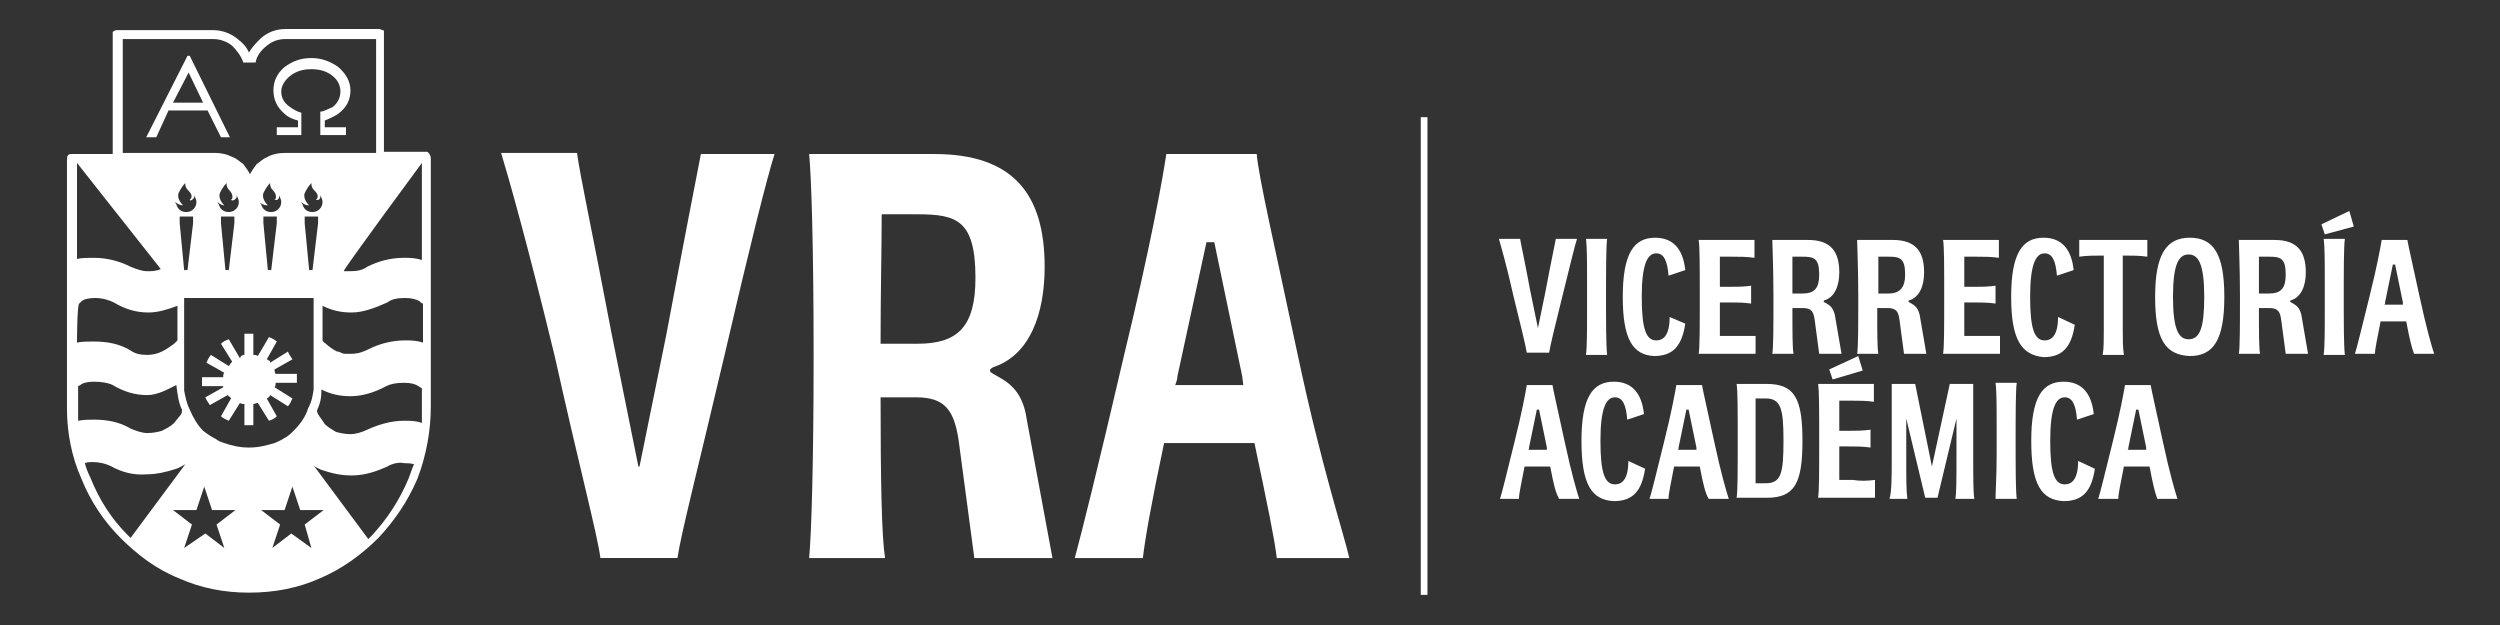
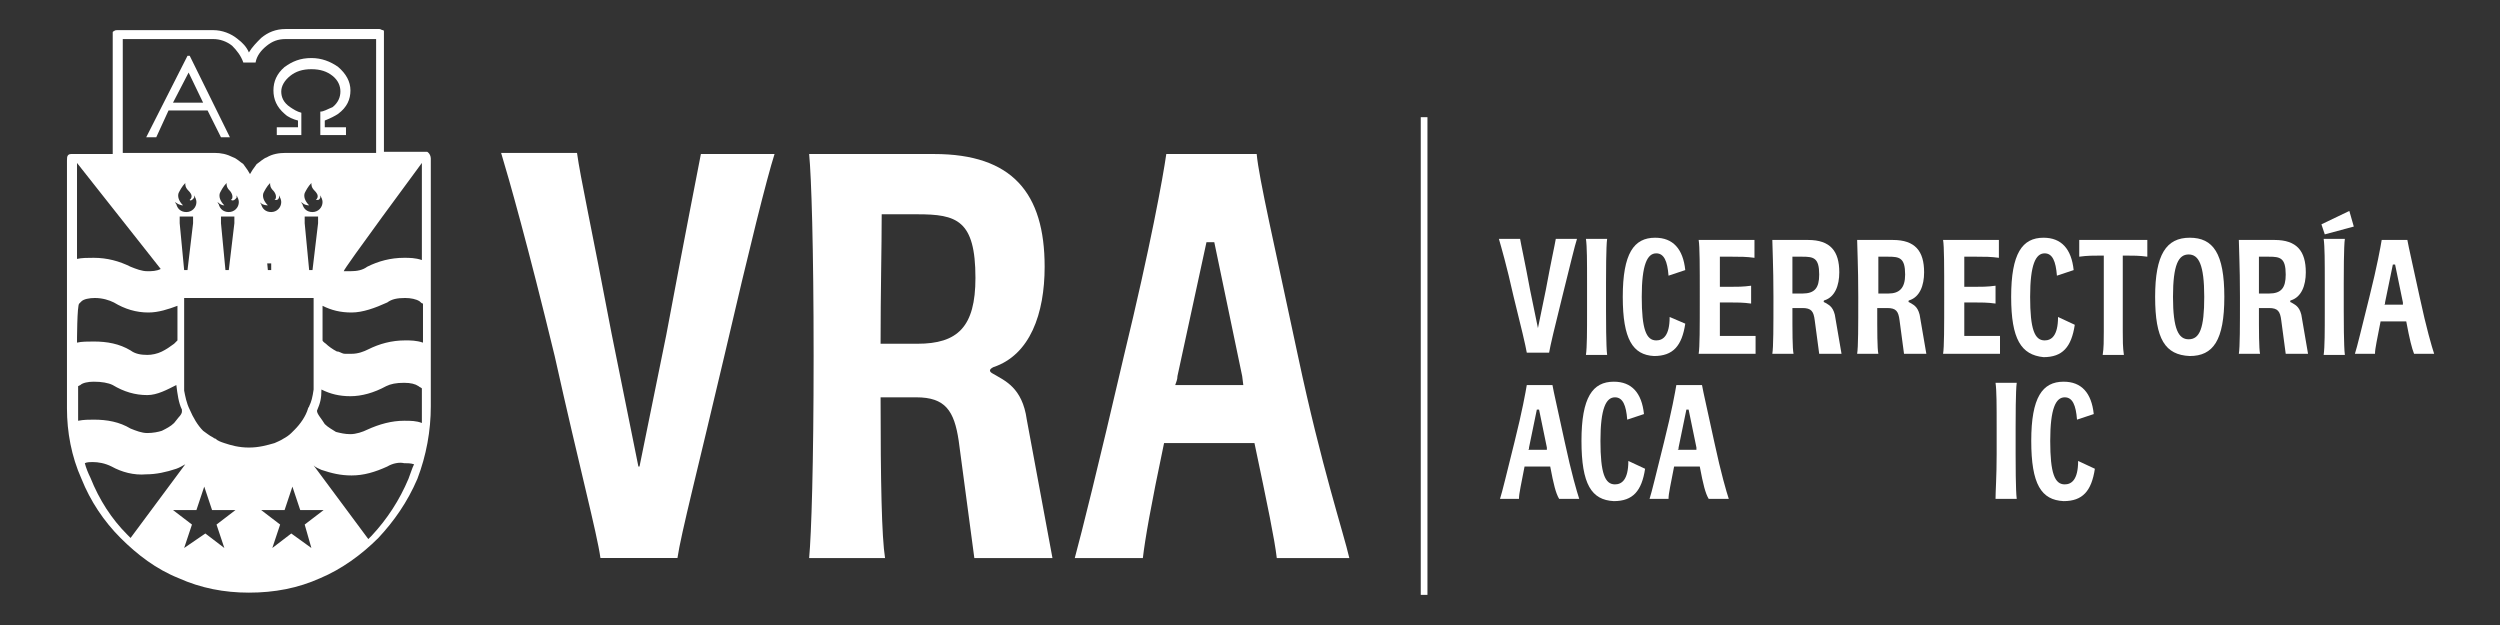
<svg xmlns="http://www.w3.org/2000/svg" version="1.1" id="Capa_1" x="0px" y="0px" viewBox="0 0 224 56" style="enable-background:new 0 0 224 56;" xml:space="preserve">
  <rect x="0" y="0" width="224" height="56" fill="#333333" stroke="none" />
  <style type="text/css">

	.st0{fill:#FFFFFF;}

</style>
  <g>
    <path class="st0" d="M127.6,53.3V10.5V53.3z" />
    <rect x="127.3" y="10.5" class="st0" width="0.6" height="42.8" />
    <g>
-       <path class="st0" d="M27.3,20l0.4,4.2h0.3l0.5-4.2v-0.6h-1.2V20z M27,18.1c0,0.1,0.1,0.2,0.1,0.2c0.1,0.4,0.4,0.7,0.9,0.7     c0.5,0,0.9-0.4,0.9-0.9c0-0.2-0.1-0.4-0.2-0.6c0,0.1,0,0.2,0,0.2c-0.1,0.3-0.3,0.2-0.4,0.2l0.1-0.1c0.2-0.3-0.1-0.6-0.2-0.7     c-0.3-0.3-0.3-0.5-0.3-0.7c-0.3,0.3-0.5,0.7-0.6,0.9c-0.1,0.3,0,0.7,0.4,1.1C27.3,18.4,27.1,18.2,27,18.1 M23.3,18.1     c0,0.1,0.1,0.2,0.1,0.2c0.1,0.4,0.4,0.7,0.9,0.7c0.5,0,0.9-0.4,0.9-0.9c0-0.2-0.1-0.4-0.2-0.6c0,0.1,0,0.2,0,0.2     c-0.1,0.3-0.3,0.2-0.4,0.2l0.1-0.1c0.1-0.3-0.1-0.6-0.2-0.7c-0.3-0.3-0.3-0.5-0.3-0.7c-0.3,0.3-0.5,0.7-0.6,0.9     c-0.1,0.3,0,0.7,0.4,1.1C23.6,18.4,23.3,18.2,23.3,18.1 M23.6,20l0.4,4.2h0.3l0.5-4.2v-0.6h-1.2V20z M19.8,20l0.4,4.2h0.3L21,20     v-0.6h-1.2V20z M19.5,18.1c0,0.1,0.1,0.2,0.1,0.2c0.1,0.4,0.4,0.7,0.9,0.7c0.5,0,0.9-0.4,0.9-0.9c0-0.2-0.1-0.4-0.2-0.6     c0,0.1,0,0.2,0,0.2C21,18,20.8,18,20.7,17.9l0.1-0.1c0.1-0.3-0.1-0.6-0.2-0.7c-0.3-0.3-0.3-0.5-0.3-0.7c-0.3,0.3-0.5,0.7-0.6,0.9     c-0.1,0.3,0,0.7,0.4,1.1C19.8,18.4,19.6,18.2,19.5,18.1 M15.7,18.1c0,0.1,0.1,0.2,0.1,0.2c0.1,0.4,0.4,0.7,0.9,0.7     c0.5,0,0.9-0.4,0.9-0.9c0-0.2-0.1-0.4-0.2-0.6c0,0.1,0,0.2,0,0.2C17.2,18,17,18,17,17.9l0.1-0.1c0.2-0.3-0.1-0.6-0.2-0.7     c-0.3-0.3-0.3-0.5-0.3-0.7c-0.3,0.3-0.5,0.7-0.6,0.9c-0.1,0.3,0,0.7,0.4,1.1C16.1,18.4,15.8,18.2,15.7,18.1 M16.1,20l0.4,4.2h0.3     l0.5-4.2v-0.6h-1.2V20z M23.4,3.4c0.6-0.5,1.3-0.8,2.2-0.8H34c0.1,0,0.2,0.1,0.3,0.1c0.1,0,0.1,0.1,0.1,0.1v0.1v10.7h3.6l0.2,0     c0.1,0,0.1,0,0.2,0.1c0.1,0.1,0.2,0.3,0.2,0.5v22.2c0,2.2-0.4,4.4-1.2,6.5c-0.9,2.1-2.1,3.8-3.5,5.3c-1.5,1.5-3.3,2.8-5.2,3.6     c-2,0.9-4.1,1.3-6.4,1.3c-2.2,0-4.3-0.4-6.3-1.3c-2-0.8-3.7-2.1-5.2-3.6c-1.5-1.5-2.7-3.3-3.5-5.3C6.4,40.9,6,38.7,6,36.6V14.4     C6,14.2,6,14,6.1,13.9c0.1-0.1,0.2-0.1,0.4-0.1h3.6V3.1V2.9c0,0,0-0.1,0.1-0.1c0.1-0.1,0.2-0.1,0.3-0.1h8.6c0.8,0,1.6,0.3,2.2,0.8     c0.4,0.3,0.8,0.7,1,1.2C22.6,4.2,23,3.8,23.4,3.4 M22.9,5.6h-1.1c-0.2-0.6-0.6-1.1-1-1.5c-0.5-0.4-1.1-0.6-1.7-0.6H11v10.2h8.2     c0.6,0,1.1,0.1,1.7,0.4c0.3,0.1,0.6,0.4,0.9,0.6c0.3,0.4,0.5,0.7,0.6,0.9c0.1-0.2,0.3-0.5,0.6-0.9c0.3-0.2,0.6-0.5,0.9-0.6     c0.5-0.3,1.1-0.4,1.7-0.4h8.1V3.5h-8.1c-0.7,0-1.2,0.2-1.7,0.6C23.4,4.5,23,5,22.9,5.6 M30.8,24.3c0.2,0,0.4,0,0.6,0     c0.6,0,1.1-0.1,1.5-0.4c1-0.5,2.1-0.8,3.3-0.8c0.5,0,1,0,1.6,0.2v-8.7C37.8,14.6,30.7,24.2,30.8,24.3 M29.2,30.8     c0.2,0.2,0.6,0.5,1,0.7l0.1,0c0.3,0.1,0.4,0.2,0.6,0.2c0.2,0,0.4,0,0.6,0c0.6,0,1.1-0.2,1.5-0.4c1-0.5,2.1-0.8,3.3-0.8     c0.5,0,1,0,1.6,0.2v-3.5c-0.1,0-0.2-0.1-0.3-0.2c-0.3-0.2-0.8-0.3-1.3-0.3c-0.7,0-1.2,0.1-1.6,0.4c-1.1,0.5-2.2,0.9-3.2,0.9     c-1,0-1.8-0.2-2.6-0.6v3.1C28.9,30.6,29.2,30.8,29.2,30.8 M6.9,14.6v8.6c0.4-0.1,1-0.1,1.5-0.1c1.2,0,2.3,0.3,3.3,0.8     c0.5,0.2,1,0.4,1.5,0.4c0.4,0,0.8,0,1.2-0.2L6.9,14.6z M6.9,30.7c0.4-0.1,1-0.1,1.5-0.1c1.2,0,2.3,0.2,3.3,0.8     c0.4,0.3,0.9,0.4,1.5,0.4c0.4,0,0.9-0.1,1.3-0.3c0.4-0.2,0.7-0.4,1.1-0.7l0.3-0.3v-3.1c-0.8,0.3-1.7,0.6-2.6,0.6     c-1.1,0-2.1-0.3-3.1-0.9c-0.4-0.2-1-0.4-1.7-0.4c-0.5,0-1,0.1-1.2,0.3l-0.2,0.2C6.9,27.3,6.9,30.7,6.9,30.7 M16.5,35     c0.1,0.5,0.2,1.1,0.5,1.7c0.3,0.7,0.7,1.4,1.2,1.9c0.3,0.2,0.5,0.4,0.9,0.6c0,0,0.1,0.1,0.2,0.1c0.2,0.2,0.5,0.3,0.8,0.4     c0.6,0.2,1.3,0.4,2.2,0.4c0.9,0,1.6-0.2,2.3-0.4c0.2-0.1,0.5-0.2,0.8-0.4c0.2-0.1,0.5-0.3,0.7-0.5c0.1-0.1,0.2-0.2,0.3-0.3     c0.5-0.5,1-1.2,1.2-1.9c0-0.1,0.1-0.1,0.1-0.2c0.2-0.4,0.3-0.8,0.4-1.5v-8.2H16.5v7.5C16.5,34.5,16.5,34.8,16.5,35 M16.3,36.7     c-0.3-0.6-0.4-1.4-0.5-2.2c-0.8,0.4-1.7,0.9-2.6,0.9c-1.1,0-2.1-0.3-3.1-0.9c-0.4-0.2-1-0.3-1.7-0.3c-0.5,0-1,0.1-1.2,0.3     l-0.2,0.1v1.9c0,0.4,0,0.8,0,1.2c0.5-0.1,1-0.1,1.4-0.1c1.2,0,2.3,0.2,3.3,0.8c0.5,0.2,1,0.4,1.5,0.4c0.5,0,1-0.1,1.3-0.2     c0.4-0.2,0.8-0.4,1.1-0.7l0.4-0.5c0.2-0.2,0.3-0.4,0.3-0.5L16.3,36.7z M10,41.8c-0.6-0.3-1.2-0.4-1.7-0.4c-0.2,0-0.5,0-0.7,0.1     c0.1,0.4,0.3,0.9,0.5,1.3c0.8,2,1.9,3.7,3.3,5.1c0.1,0.1,0.2,0.2,0.3,0.3l4.9-6.6c-0.2,0.1-0.5,0.3-0.8,0.4     c-0.9,0.3-1.8,0.5-2.7,0.5C12,42.6,10.9,42.3,10,41.8 M18.4,47.8l1.7,1.3L19.4,47l1.7-1.3H19l-0.7-2.1l-0.7,2.1h-2.1l1.7,1.3     l-0.7,2.1L18.4,47.8z M37.8,37.9c0-0.4,0-0.8,0-1.2v-1.9c-0.1-0.1-0.2-0.1-0.3-0.2c-0.3-0.2-0.7-0.3-1.3-0.3     c-0.7,0-1.2,0.1-1.6,0.3c-1.1,0.6-2.2,0.9-3.2,0.9c-1,0-1.8-0.2-2.6-0.6c0,0.8-0.1,1.2-0.4,1.9c0,0.3,0.4,0.7,0.7,1.2h0     c0.3,0.3,0.7,0.5,1,0.7c0.4,0.1,0.8,0.2,1.3,0.2c0.5,0,1.1-0.2,1.5-0.4c1.1-0.5,2.2-0.8,3.3-0.8C36.8,37.7,37.3,37.7,37.8,37.9      M34.7,41.8c-1.1,0.5-2.1,0.8-3.2,0.8c-1,0-1.8-0.2-2.7-0.5c-0.2-0.1-0.5-0.2-0.7-0.4l4.9,6.6l0.3-0.3c1.4-1.5,2.5-3.2,3.3-5.1     c0.2-0.5,0.3-0.9,0.5-1.3c-0.3-0.1-0.6-0.1-0.9-0.1C35.8,41.4,35.2,41.5,34.7,41.8 M27.9,49.1L27.3,47l1.7-1.3h-2.1l-0.7-2.1     l-0.7,2.1h-2.1l1.7,1.3l-0.7,2.1l1.7-1.3L27.9,49.1z" />
+       <path class="st0" d="M27.3,20l0.4,4.2h0.3l0.5-4.2v-0.6h-1.2V20z M27,18.1c0,0.1,0.1,0.2,0.1,0.2c0.1,0.4,0.4,0.7,0.9,0.7     c0.5,0,0.9-0.4,0.9-0.9c0-0.2-0.1-0.4-0.2-0.6c0,0.1,0,0.2,0,0.2c-0.1,0.3-0.3,0.2-0.4,0.2l0.1-0.1c0.2-0.3-0.1-0.6-0.2-0.7     c-0.3-0.3-0.3-0.5-0.3-0.7c-0.3,0.3-0.5,0.7-0.6,0.9c-0.1,0.3,0,0.7,0.4,1.1C27.3,18.4,27.1,18.2,27,18.1 M23.3,18.1     c0,0.1,0.1,0.2,0.1,0.2c0.1,0.4,0.4,0.7,0.9,0.7c0.5,0,0.9-0.4,0.9-0.9c0-0.2-0.1-0.4-0.2-0.6c0,0.1,0,0.2,0,0.2     c-0.1,0.3-0.3,0.2-0.4,0.2l0.1-0.1c0.1-0.3-0.1-0.6-0.2-0.7c-0.3-0.3-0.3-0.5-0.3-0.7c-0.3,0.3-0.5,0.7-0.6,0.9     c-0.1,0.3,0,0.7,0.4,1.1C23.6,18.4,23.3,18.2,23.3,18.1 M23.6,20l0.4,4.2h0.3v-0.6h-1.2V20z M19.8,20l0.4,4.2h0.3L21,20     v-0.6h-1.2V20z M19.5,18.1c0,0.1,0.1,0.2,0.1,0.2c0.1,0.4,0.4,0.7,0.9,0.7c0.5,0,0.9-0.4,0.9-0.9c0-0.2-0.1-0.4-0.2-0.6     c0,0.1,0,0.2,0,0.2C21,18,20.8,18,20.7,17.9l0.1-0.1c0.1-0.3-0.1-0.6-0.2-0.7c-0.3-0.3-0.3-0.5-0.3-0.7c-0.3,0.3-0.5,0.7-0.6,0.9     c-0.1,0.3,0,0.7,0.4,1.1C19.8,18.4,19.6,18.2,19.5,18.1 M15.7,18.1c0,0.1,0.1,0.2,0.1,0.2c0.1,0.4,0.4,0.7,0.9,0.7     c0.5,0,0.9-0.4,0.9-0.9c0-0.2-0.1-0.4-0.2-0.6c0,0.1,0,0.2,0,0.2C17.2,18,17,18,17,17.9l0.1-0.1c0.2-0.3-0.1-0.6-0.2-0.7     c-0.3-0.3-0.3-0.5-0.3-0.7c-0.3,0.3-0.5,0.7-0.6,0.9c-0.1,0.3,0,0.7,0.4,1.1C16.1,18.4,15.8,18.2,15.7,18.1 M16.1,20l0.4,4.2h0.3     l0.5-4.2v-0.6h-1.2V20z M23.4,3.4c0.6-0.5,1.3-0.8,2.2-0.8H34c0.1,0,0.2,0.1,0.3,0.1c0.1,0,0.1,0.1,0.1,0.1v0.1v10.7h3.6l0.2,0     c0.1,0,0.1,0,0.2,0.1c0.1,0.1,0.2,0.3,0.2,0.5v22.2c0,2.2-0.4,4.4-1.2,6.5c-0.9,2.1-2.1,3.8-3.5,5.3c-1.5,1.5-3.3,2.8-5.2,3.6     c-2,0.9-4.1,1.3-6.4,1.3c-2.2,0-4.3-0.4-6.3-1.3c-2-0.8-3.7-2.1-5.2-3.6c-1.5-1.5-2.7-3.3-3.5-5.3C6.4,40.9,6,38.7,6,36.6V14.4     C6,14.2,6,14,6.1,13.9c0.1-0.1,0.2-0.1,0.4-0.1h3.6V3.1V2.9c0,0,0-0.1,0.1-0.1c0.1-0.1,0.2-0.1,0.3-0.1h8.6c0.8,0,1.6,0.3,2.2,0.8     c0.4,0.3,0.8,0.7,1,1.2C22.6,4.2,23,3.8,23.4,3.4 M22.9,5.6h-1.1c-0.2-0.6-0.6-1.1-1-1.5c-0.5-0.4-1.1-0.6-1.7-0.6H11v10.2h8.2     c0.6,0,1.1,0.1,1.7,0.4c0.3,0.1,0.6,0.4,0.9,0.6c0.3,0.4,0.5,0.7,0.6,0.9c0.1-0.2,0.3-0.5,0.6-0.9c0.3-0.2,0.6-0.5,0.9-0.6     c0.5-0.3,1.1-0.4,1.7-0.4h8.1V3.5h-8.1c-0.7,0-1.2,0.2-1.7,0.6C23.4,4.5,23,5,22.9,5.6 M30.8,24.3c0.2,0,0.4,0,0.6,0     c0.6,0,1.1-0.1,1.5-0.4c1-0.5,2.1-0.8,3.3-0.8c0.5,0,1,0,1.6,0.2v-8.7C37.8,14.6,30.7,24.2,30.8,24.3 M29.2,30.8     c0.2,0.2,0.6,0.5,1,0.7l0.1,0c0.3,0.1,0.4,0.2,0.6,0.2c0.2,0,0.4,0,0.6,0c0.6,0,1.1-0.2,1.5-0.4c1-0.5,2.1-0.8,3.3-0.8     c0.5,0,1,0,1.6,0.2v-3.5c-0.1,0-0.2-0.1-0.3-0.2c-0.3-0.2-0.8-0.3-1.3-0.3c-0.7,0-1.2,0.1-1.6,0.4c-1.1,0.5-2.2,0.9-3.2,0.9     c-1,0-1.8-0.2-2.6-0.6v3.1C28.9,30.6,29.2,30.8,29.2,30.8 M6.9,14.6v8.6c0.4-0.1,1-0.1,1.5-0.1c1.2,0,2.3,0.3,3.3,0.8     c0.5,0.2,1,0.4,1.5,0.4c0.4,0,0.8,0,1.2-0.2L6.9,14.6z M6.9,30.7c0.4-0.1,1-0.1,1.5-0.1c1.2,0,2.3,0.2,3.3,0.8     c0.4,0.3,0.9,0.4,1.5,0.4c0.4,0,0.9-0.1,1.3-0.3c0.4-0.2,0.7-0.4,1.1-0.7l0.3-0.3v-3.1c-0.8,0.3-1.7,0.6-2.6,0.6     c-1.1,0-2.1-0.3-3.1-0.9c-0.4-0.2-1-0.4-1.7-0.4c-0.5,0-1,0.1-1.2,0.3l-0.2,0.2C6.9,27.3,6.9,30.7,6.9,30.7 M16.5,35     c0.1,0.5,0.2,1.1,0.5,1.7c0.3,0.7,0.7,1.4,1.2,1.9c0.3,0.2,0.5,0.4,0.9,0.6c0,0,0.1,0.1,0.2,0.1c0.2,0.2,0.5,0.3,0.8,0.4     c0.6,0.2,1.3,0.4,2.2,0.4c0.9,0,1.6-0.2,2.3-0.4c0.2-0.1,0.5-0.2,0.8-0.4c0.2-0.1,0.5-0.3,0.7-0.5c0.1-0.1,0.2-0.2,0.3-0.3     c0.5-0.5,1-1.2,1.2-1.9c0-0.1,0.1-0.1,0.1-0.2c0.2-0.4,0.3-0.8,0.4-1.5v-8.2H16.5v7.5C16.5,34.5,16.5,34.8,16.5,35 M16.3,36.7     c-0.3-0.6-0.4-1.4-0.5-2.2c-0.8,0.4-1.7,0.9-2.6,0.9c-1.1,0-2.1-0.3-3.1-0.9c-0.4-0.2-1-0.3-1.7-0.3c-0.5,0-1,0.1-1.2,0.3     l-0.2,0.1v1.9c0,0.4,0,0.8,0,1.2c0.5-0.1,1-0.1,1.4-0.1c1.2,0,2.3,0.2,3.3,0.8c0.5,0.2,1,0.4,1.5,0.4c0.5,0,1-0.1,1.3-0.2     c0.4-0.2,0.8-0.4,1.1-0.7l0.4-0.5c0.2-0.2,0.3-0.4,0.3-0.5L16.3,36.7z M10,41.8c-0.6-0.3-1.2-0.4-1.7-0.4c-0.2,0-0.5,0-0.7,0.1     c0.1,0.4,0.3,0.9,0.5,1.3c0.8,2,1.9,3.7,3.3,5.1c0.1,0.1,0.2,0.2,0.3,0.3l4.9-6.6c-0.2,0.1-0.5,0.3-0.8,0.4     c-0.9,0.3-1.8,0.5-2.7,0.5C12,42.6,10.9,42.3,10,41.8 M18.4,47.8l1.7,1.3L19.4,47l1.7-1.3H19l-0.7-2.1l-0.7,2.1h-2.1l1.7,1.3     l-0.7,2.1L18.4,47.8z M37.8,37.9c0-0.4,0-0.8,0-1.2v-1.9c-0.1-0.1-0.2-0.1-0.3-0.2c-0.3-0.2-0.7-0.3-1.3-0.3     c-0.7,0-1.2,0.1-1.6,0.3c-1.1,0.6-2.2,0.9-3.2,0.9c-1,0-1.8-0.2-2.6-0.6c0,0.8-0.1,1.2-0.4,1.9c0,0.3,0.4,0.7,0.7,1.2h0     c0.3,0.3,0.7,0.5,1,0.7c0.4,0.1,0.8,0.2,1.3,0.2c0.5,0,1.1-0.2,1.5-0.4c1.1-0.5,2.2-0.8,3.3-0.8C36.8,37.7,37.3,37.7,37.8,37.9      M34.7,41.8c-1.1,0.5-2.1,0.8-3.2,0.8c-1,0-1.8-0.2-2.7-0.5c-0.2-0.1-0.5-0.2-0.7-0.4l4.9,6.6l0.3-0.3c1.4-1.5,2.5-3.2,3.3-5.1     c0.2-0.5,0.3-0.9,0.5-1.3c-0.3-0.1-0.6-0.1-0.9-0.1C35.8,41.4,35.2,41.5,34.7,41.8 M27.9,49.1L27.3,47l1.7-1.3h-2.1l-0.7-2.1     l-0.7,2.1h-2.1l1.7,1.3l-0.7,2.1l1.7-1.3L27.9,49.1z" />
      <path class="st0" d="M26,6.8c-0.5,0.4-0.8,0.9-0.8,1.4c0,0.5,0.2,1,0.8,1.4c0.3,0.2,0.6,0.4,1,0.5v2h-2.2v-0.7h1.9v-0.6     c-0.4-0.1-0.9-0.3-1.2-0.6c-0.7-0.6-1-1.3-1-2.1c0-0.8,0.3-1.5,1-2.1c0.7-0.5,1.4-0.8,2.4-0.8c0.9,0,1.7,0.3,2.4,0.8     c0.7,0.6,1.1,1.3,1.1,2.1c0,0.8-0.3,1.5-1.1,2.1c-0.3,0.2-0.7,0.4-1.2,0.6v0.6h1.9v0.7h-2.3v-2.1c0.3,0,0.6-0.2,1.1-0.4     c0.5-0.4,0.7-0.9,0.7-1.4c0-0.5-0.2-1-0.7-1.4c-0.5-0.4-1.1-0.6-1.9-0.6C27.1,6.2,26.5,6.4,26,6.8" />
      <path class="st0" d="M19.8,12.3l-1.2-2.4h-3.5L14,12.3h-0.9l3.7-7.3H17l3.6,7.3H19.8z M18.2,9.2l-1.3-2.7l-1.4,2.7H18.2z" />
-       <path class="st0" d="M21.9,31.8v-1.9h0.4h0.4v1.9c0.1,0,0.3,0,0.4,0.1l1-1.7c0.2,0.1,0.5,0.2,0.7,0.4l-0.9,1.6     c0.1,0,0.1,0.1,0.2,0.1c0.1,0,0.1,0.1,0.1,0.2l1.6-1c0.1,0.3,0.3,0.5,0.4,0.7l-1.6,0.9c0,0.1,0,0.3,0.1,0.4h1.9v0.8h-1.9     c0,0.1,0,0.3-0.1,0.4l1.6,1c-0.1,0.2-0.2,0.5-0.4,0.7l-1.6-1c0,0.1-0.1,0.1-0.1,0.2c-0.1,0-0.1,0.1-0.2,0.1l0.9,1.6     c-0.2,0.2-0.4,0.3-0.7,0.4l-1-1.6c-0.1,0-0.3,0.1-0.4,0.1v1.9l-0.4,0l-0.4,0v-1.9c-0.1,0-0.3,0-0.4-0.1l-1,1.6     c-0.2-0.1-0.5-0.2-0.7-0.4l0.9-1.6c0-0.1-0.1-0.1-0.2-0.2c0,0-0.1-0.1-0.1-0.1l-1.6,0.9c-0.1-0.2-0.3-0.4-0.4-0.7l1.6-0.9     C20,34.9,20,34.8,20,34.6h-1.9v-0.8H20c0-0.2,0-0.3,0.1-0.4l-1.6-0.9c0.1-0.2,0.2-0.5,0.4-0.7l1.6,1c0.1-0.1,0.1-0.1,0.1-0.2     c0.1,0,0.1-0.1,0.2-0.2l-1-1.6c0.2-0.2,0.4-0.3,0.7-0.4l1,1.7C21.6,31.8,21.8,31.8,21.9,31.8" />
      <path class="st0" d="M44.9,13.7h6.8c0.3,2.2,1.3,6.7,3.1,16.2l2.4,11.9h0.1L59.7,30c1.8-9.6,2.7-14.1,3.1-16.2h6.6     c-0.7,2.2-2.2,8.2-4.5,18.1c-2.3,9.8-3.9,16-4.2,18.1h-6.9c-0.3-2.2-1.9-8.2-4.1-18.1C47.3,22,45.6,16,44.9,13.7" />
      <path class="st0" d="M94.3,50h-7l-1.4-10.5c-0.4-2.7-1.2-3.9-3.8-3.9h-3.2c0,7.6,0.1,12.5,0.4,14.4h-6.8c0.2-2.2,0.4-8.3,0.4-18.1     s-0.2-16-0.4-18.1h11.2c7,0,9.9,3.5,9.9,10.1c0,4.2-1.3,7.9-4.6,9c-0.2,0.1-0.3,0.2-0.3,0.3c0,0.1,0.1,0.2,0.3,0.3     c1,0.6,2.6,1.2,3,4.1L94.3,50z M87.4,24.9c0-5.2-1.7-5.7-5.2-5.7H79c0,3-0.1,6.9-0.1,11.6h3.3C85.8,30.8,87.4,29.3,87.4,24.9" />
      <path class="st0" d="M112.4,39.7h-8.1c-1.2,5.7-1.7,8.6-1.9,10.3h-6.1c0.6-2.2,2.1-8.2,4.4-18.1c2.4-9.9,3.5-16,3.8-18.1h8.1     c0.2,2.2,1.6,8.2,3.7,18.1c2.1,9.9,4.1,15.9,4.6,18.1h-6.5C114.2,48.3,113.6,45.4,112.4,39.7 M111.4,34.5l-0.1-0.8l-2.5-12h-0.7     l-2.6,12c0,0.3-0.1,0.5-0.2,0.8H111.4z" />
      <path class="st0" d="M134.3,21.4h1.9c0.1,0.6,0.4,1.9,0.9,4.6l0.7,3.4h0l0.7-3.4c0.5-2.7,0.8-4,0.9-4.6h1.9     c-0.2,0.6-0.6,2.3-1.3,5.1c-0.7,2.8-1.1,4.5-1.2,5.1h-2c-0.1-0.6-0.5-2.3-1.2-5.1C135,23.8,134.5,22.1,134.3,21.4" />
      <path class="st0" d="M142.2,27.8v-2.4c0-2,0-3.3-0.1-4h1.9c-0.1,0.6-0.1,3.4-0.1,4v2.4c0,0.6,0,3.3,0.1,4h-1.9     C142.2,31.1,142.2,29.7,142.2,27.8" />
      <path class="st0" d="M145.4,26.6c0-3.9,1-5.3,2.9-5.3c1.6,0,2.5,1,2.7,2.9l-1.5,0.5c-0.1-1.3-0.4-2-1.1-2c-0.8,0-1.3,1-1.3,3.9     c0,2.9,0.4,3.9,1.3,3.9c0.6,0,1.2-0.4,1.2-2.1L151,29c-0.3,2-1.1,2.9-2.8,2.9C146.3,31.8,145.4,30.4,145.4,26.6" />
      <path class="st0" d="M157.3,30.1v1.6h-5.1c0.1-0.6,0.1-2.3,0.1-5.1c0-2.8,0-4.5-0.1-5.1h5v1.6c-0.7-0.1-1.3-0.1-2-0.1h-1.1v2.7     h0.8c0.7,0,1.3,0,2-0.1v1.6c-0.7-0.1-1.3-0.1-2-0.1h-0.8v3h1.2C156,30.1,156.7,30.1,157.3,30.1" />
      <path class="st0" d="M165,31.7h-2l-0.4-3c-0.1-0.8-0.3-1.1-1.1-1.1h-0.9c0,2.2,0,3.6,0.1,4.1h-1.9c0.1-0.6,0.1-2.4,0.1-5.1     c0-2.8-0.1-4.5-0.1-5.1h3.2c2,0,2.8,1,2.8,2.9c0,1.2-0.4,2.2-1.3,2.5c-0.1,0-0.1,0.1-0.1,0.1s0,0.1,0.1,0.1     c0.3,0.2,0.7,0.3,0.9,1.1L165,31.7z M163,24.6c0-1.5-0.5-1.6-1.5-1.6h-0.9c0,0.8,0,2,0,3.3h0.9C162.6,26.3,163,25.8,163,24.6" />
      <path class="st0" d="M172.6,31.7h-2l-0.4-3c-0.1-0.8-0.3-1.1-1.1-1.1h-0.9c0,2.2,0,3.6,0.1,4.1h-1.9c0.1-0.6,0.1-2.4,0.1-5.1     c0-2.8-0.1-4.5-0.1-5.1h3.2c2,0,2.8,1,2.8,2.9c0,1.2-0.4,2.2-1.3,2.5c-0.1,0-0.1,0.1-0.1,0.1s0,0.1,0.1,0.1     c0.3,0.2,0.7,0.3,0.9,1.1L172.6,31.7z M170.7,24.6c0-1.5-0.5-1.6-1.5-1.6h-0.9c0,0.8,0,2,0,3.3h0.9     C170.2,26.3,170.7,25.8,170.7,24.6" />
      <path class="st0" d="M179.2,30.1v1.6h-5.1c0.1-0.6,0.1-2.3,0.1-5.1c0-2.8,0-4.5-0.1-5.1h5v1.6c-0.7-0.1-1.3-0.1-2-0.1h-1.1v2.7     h0.8c0.7,0,1.3,0,2-0.1v1.6c-0.7-0.1-1.3-0.1-2-0.1h-0.8v3h1.2C177.8,30.1,178.5,30.1,179.2,30.1" />
      <path class="st0" d="M180.2,26.6c0-3.9,1-5.3,2.9-5.3c1.6,0,2.5,1,2.7,2.9l-1.5,0.5c-0.1-1.3-0.4-2-1.1-2c-0.8,0-1.3,1-1.3,3.9     c0,2.9,0.4,3.9,1.3,3.9c0.6,0,1.2-0.4,1.2-2.1l1.5,0.7c-0.3,2-1.1,2.9-2.8,2.9C181.1,31.8,180.2,30.4,180.2,26.6" />
      <path class="st0" d="M192.4,23c-0.7-0.1-1.3-0.1-2-0.1h-0.2v6.8c0,0.8,0,1.4,0.1,2.1h-1.9c0.1-0.6,0.1-1.3,0.1-2.1v-6.8h-0.2     c-0.7,0-1.3,0-2,0.1v-1.5h6.1V23z" />
      <path class="st0" d="M193.1,26.6c0-3.8,1-5.3,3.1-5.3c2.1,0,3.1,1.4,3.1,5.3s-1,5.3-3.1,5.3C194,31.8,193.1,30.4,193.1,26.6      M197.5,26.6c0-2.9-0.5-3.8-1.4-3.8c-0.9,0-1.4,0.9-1.4,3.8c0,2.9,0.5,3.8,1.4,3.8C197.1,30.4,197.5,29.4,197.5,26.6" />
      <path class="st0" d="M206.8,31.7h-2l-0.4-3c-0.1-0.8-0.3-1.1-1.1-1.1h-0.9c0,2.2,0,3.6,0.1,4.1h-1.9c0.1-0.6,0.1-2.4,0.1-5.1     c0-2.8-0.1-4.5-0.1-5.1h3.2c2,0,2.8,1,2.8,2.9c0,1.2-0.4,2.2-1.3,2.5c-0.1,0-0.1,0.1-0.1,0.1s0,0.1,0.1,0.1     c0.3,0.2,0.7,0.3,0.9,1.1L206.8,31.7z M204.8,24.6c0-1.5-0.5-1.6-1.5-1.6h-0.9c0,0.8,0,2,0,3.3h0.9     C204.4,26.3,204.8,25.8,204.8,24.6" />
      <path class="st0" d="M210.5,18.9l0.4,1.4l-2.6,0.7l-0.3-0.9L210.5,18.9z M208.3,27.8v-2.4c0-2,0-3.3-0.1-4h1.9     c-0.1,0.6-0.1,3.4-0.1,4v2.4c0,0.6,0,3.3,0.1,4h-1.9C208.3,31.1,208.3,29.7,208.3,27.8" />
      <path class="st0" d="M215.6,28.8h-2.3c-0.3,1.6-0.5,2.4-0.5,2.9H211c0.2-0.6,0.6-2.3,1.3-5.1c0.7-2.8,1-4.5,1.1-5.1h2.3     c0.1,0.6,0.5,2.3,1.1,5.1c0.6,2.8,1.1,4.5,1.3,5.1h-1.8C216.1,31.2,215.9,30.4,215.6,28.8 M215.3,27.3l0-0.2l-0.7-3.4h-0.2     l-0.7,3.4c0,0.1,0,0.2-0.1,0.2H215.3z" />
      <path class="st0" d="M138.9,41.8h-2.3c-0.3,1.6-0.5,2.4-0.5,2.9h-1.7c0.2-0.6,0.6-2.3,1.3-5.1c0.7-2.8,1-4.5,1.1-5.1h2.3     c0.1,0.6,0.5,2.3,1.1,5.1c0.6,2.8,1.1,4.5,1.3,5.1h-1.8C139.4,44.2,139.2,43.4,138.9,41.8 M138.6,40.3l0-0.2l-0.7-3.4h-0.2     l-0.7,3.4c0,0.1,0,0.2-0.1,0.2H138.6z" />
      <path class="st0" d="M141.7,39.5c0-3.9,1-5.3,2.9-5.3c1.6,0,2.5,1,2.7,2.9l-1.5,0.5c-0.1-1.3-0.4-2-1.1-2c-0.8,0-1.3,1-1.3,3.9     c0,2.9,0.4,3.9,1.3,3.9c0.6,0,1.2-0.4,1.2-2.1l1.5,0.7c-0.3,2-1.1,2.9-2.8,2.9C142.6,44.8,141.7,43.4,141.7,39.5" />
      <path class="st0" d="M152.3,41.8H150c-0.3,1.6-0.5,2.4-0.5,2.9h-1.7c0.2-0.6,0.6-2.3,1.3-5.1c0.7-2.8,1-4.5,1.1-5.1h2.3     c0.1,0.6,0.5,2.3,1.1,5.1c0.6,2.8,1.1,4.5,1.3,5.1h-1.8C152.8,44.2,152.6,43.4,152.3,41.8 M152,40.3l0-0.2l-0.7-3.4h-0.2l-0.7,3.4     c0,0.1,0,0.2-0.1,0.2H152z" />
-       <path class="st0" d="M161.5,39.5c0,3.8-0.7,5.1-3.2,5.1h-2.7c0.1-0.6,0.1-2.4,0.1-5.1s0-4.5-0.1-5.1h2.7     C160.8,34.4,161.5,35.7,161.5,39.5 M159.8,39.5c0-2.8-0.2-3.8-1.6-3.8h-0.9v7.6h0.9C159.6,43.3,159.8,42.4,159.8,39.5" />
-       <path class="st0" d="M168,43v1.6h-5.1c0.1-0.6,0.1-2.3,0.1-5.1s0-4.5-0.1-5.1h5V36c-0.7-0.1-1.3-0.1-2-0.1h-1.1v2.7h0.8     c0.7,0,1.3,0,2-0.1v1.6c-0.7-0.1-1.3-0.1-2-0.1h-0.8v3h1.2C166.6,43.1,167.3,43.1,168,43 M164.2,34l-0.3-0.9l2.6-1.2l0.4,1.3     L164.2,34z" />
-       <path class="st0" d="M169.5,40.6v-2c0-2.5,0-3.6,0-4.2h2.1l1.5,7.4h0l1.6-7.4h2.1c0,0.6,0,1.9,0,4.2v2c0,2.2,0,3.5,0.1,4.1h-1.7     c0.1-0.6,0.1-1.7,0.1-4v-3.2h0l-1.7,7.1h-1.1l-1.7-7.1h0v3.2c0,2.3,0,3.3,0.1,4h-1.6C169.5,44,169.5,42.8,169.5,40.6" />
      <path class="st0" d="M178.9,40.7v-2.4c0-2,0-3.3-0.1-4h1.9c-0.1,0.6-0.1,3.4-0.1,4v2.4c0,0.6,0,3.3,0.1,4h-1.9     C178.8,44,178.9,42.7,178.9,40.7" />
      <path class="st0" d="M182,39.5c0-3.9,1-5.3,2.9-5.3c1.6,0,2.5,1,2.7,2.9l-1.5,0.5c-0.1-1.3-0.4-2-1.1-2c-0.8,0-1.3,1-1.3,3.9     c0,2.9,0.4,3.9,1.3,3.9c0.6,0,1.2-0.4,1.2-2.1l1.5,0.7c-0.3,2-1.1,2.9-2.8,2.9C182.9,44.8,182,43.4,182,39.5" />
-       <path class="st0" d="M192.6,41.8h-2.3c-0.3,1.6-0.5,2.4-0.5,2.9H188c0.2-0.6,0.6-2.3,1.3-5.1c0.7-2.8,1-4.5,1.1-5.1h2.3     c0.1,0.6,0.5,2.3,1.1,5.1c0.6,2.8,1.1,4.5,1.3,5.1h-1.8C193.1,44.2,192.9,43.4,192.6,41.8 M192.3,40.3l0-0.2l-0.7-3.4h-0.2     l-0.7,3.4c0,0.1,0,0.2-0.1,0.2H192.3z" />
    </g>
  </g>
</svg>